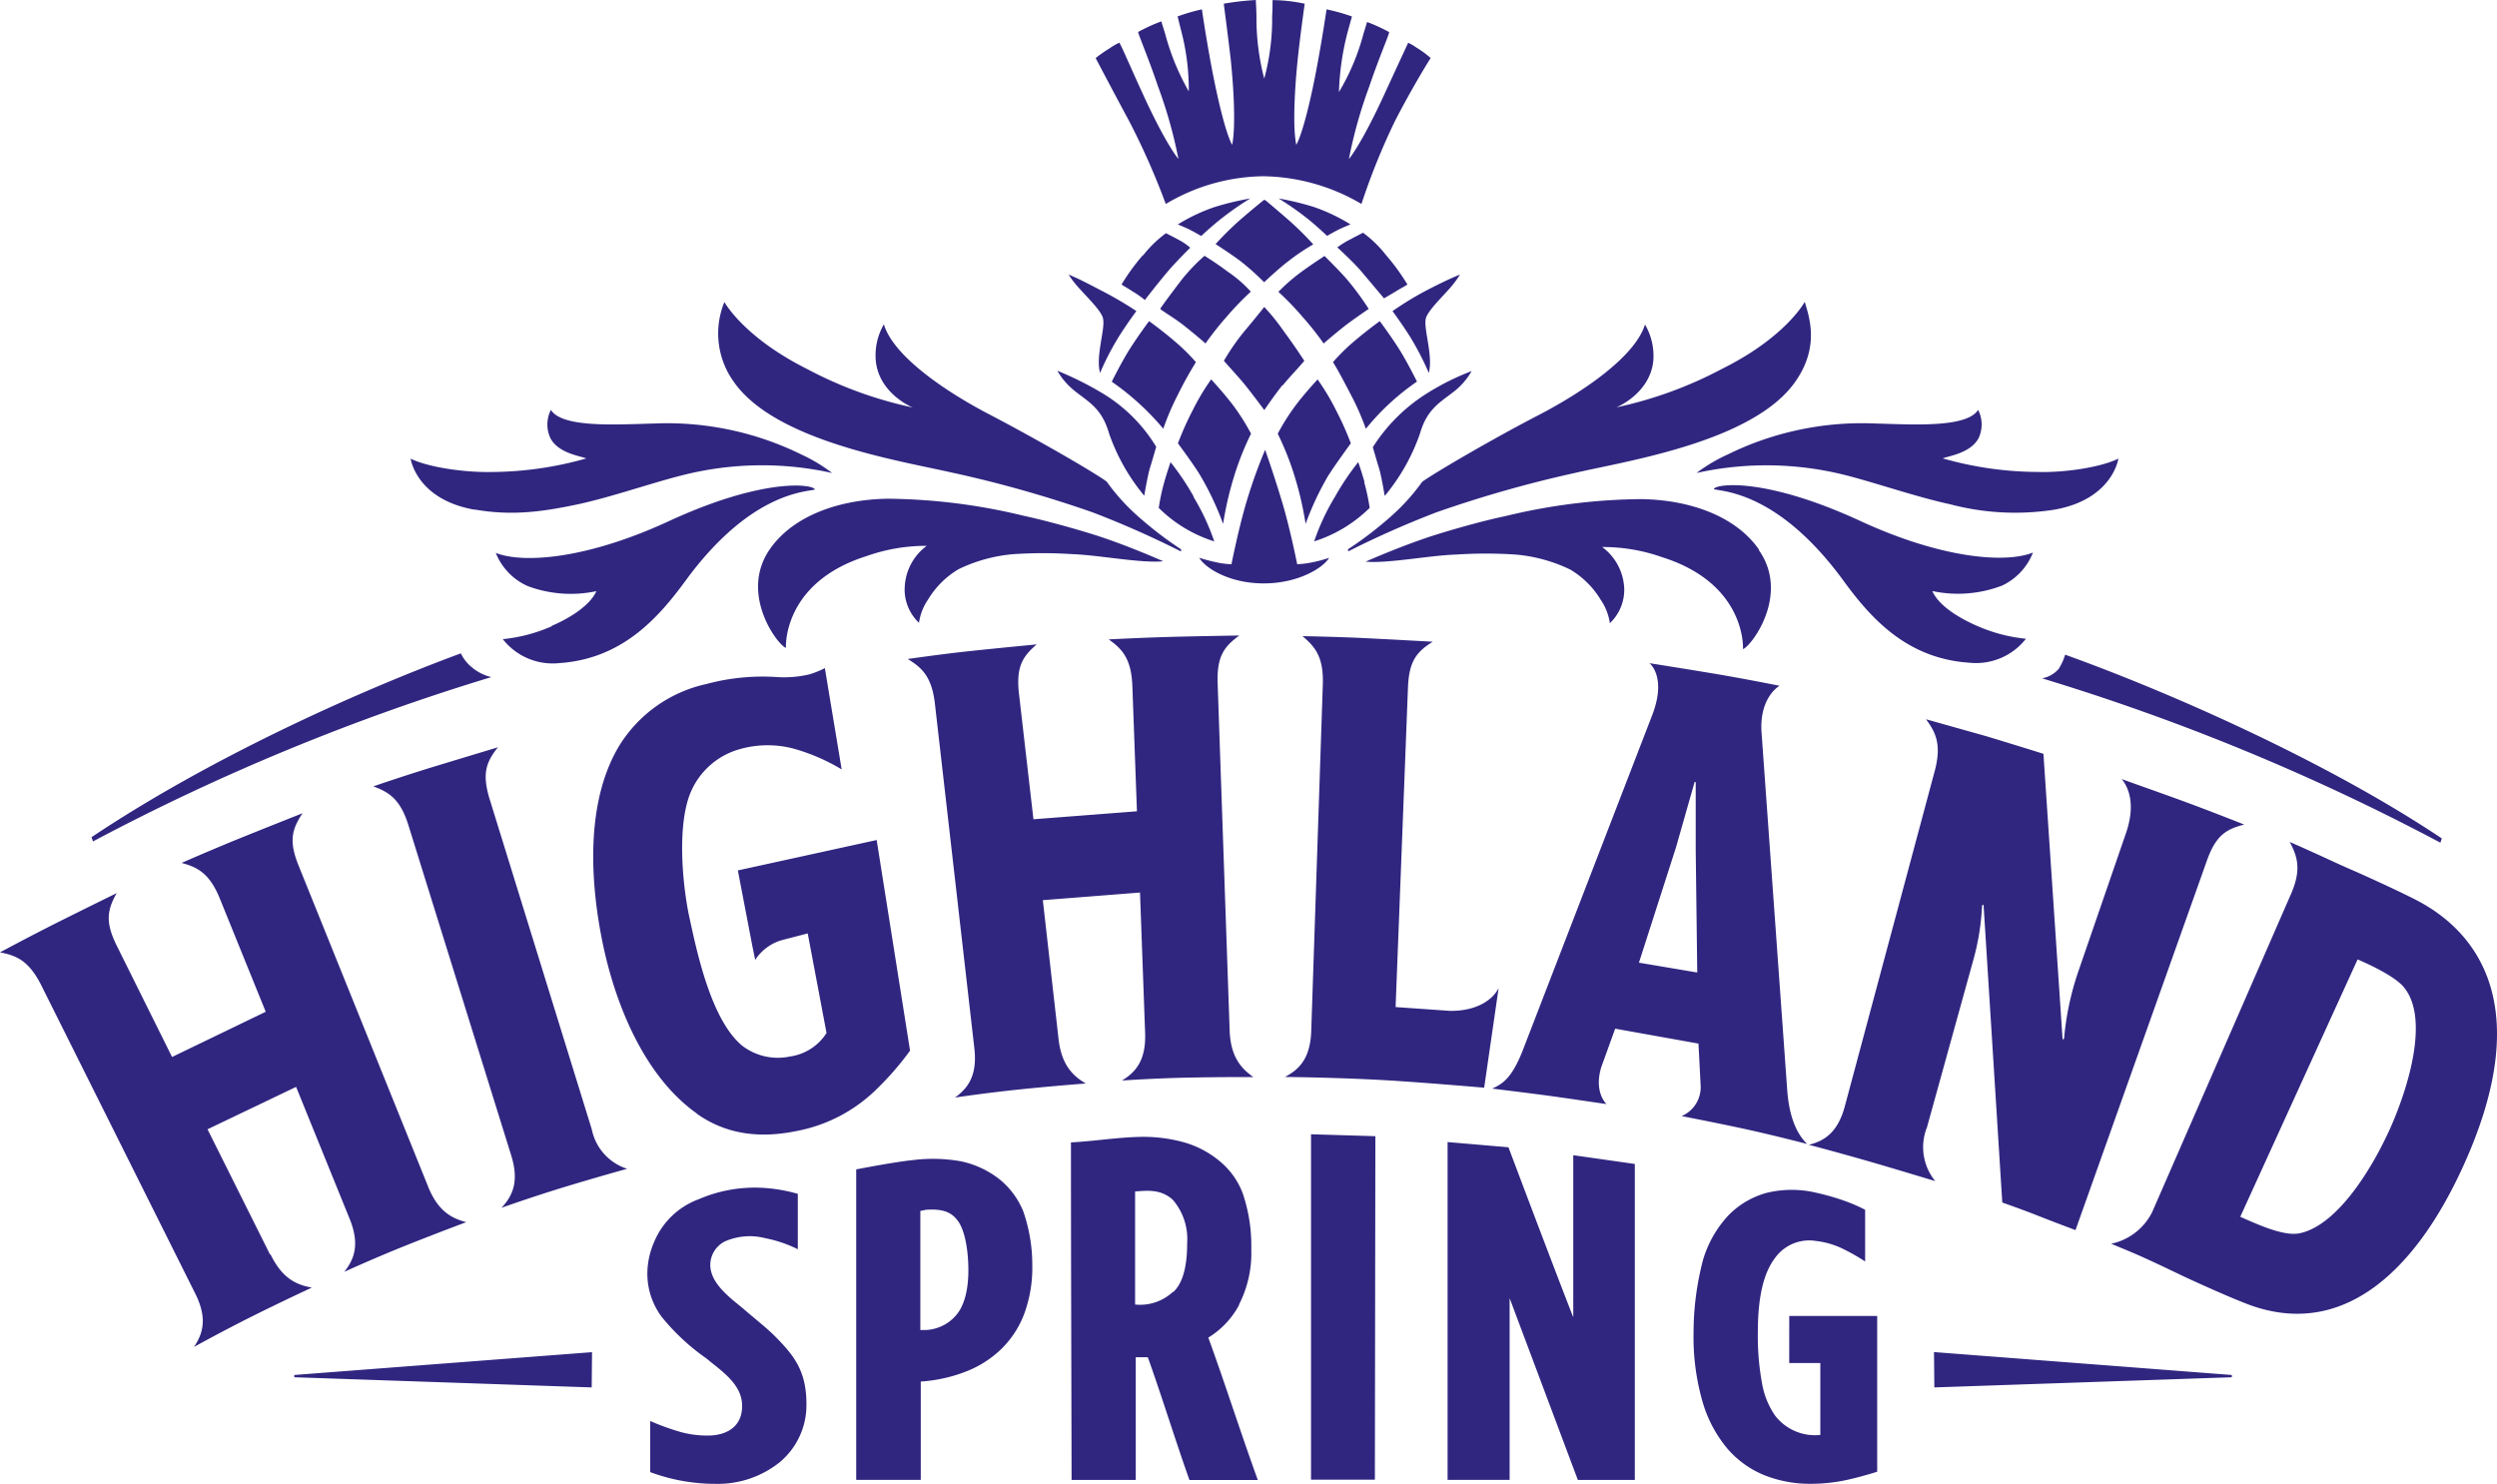
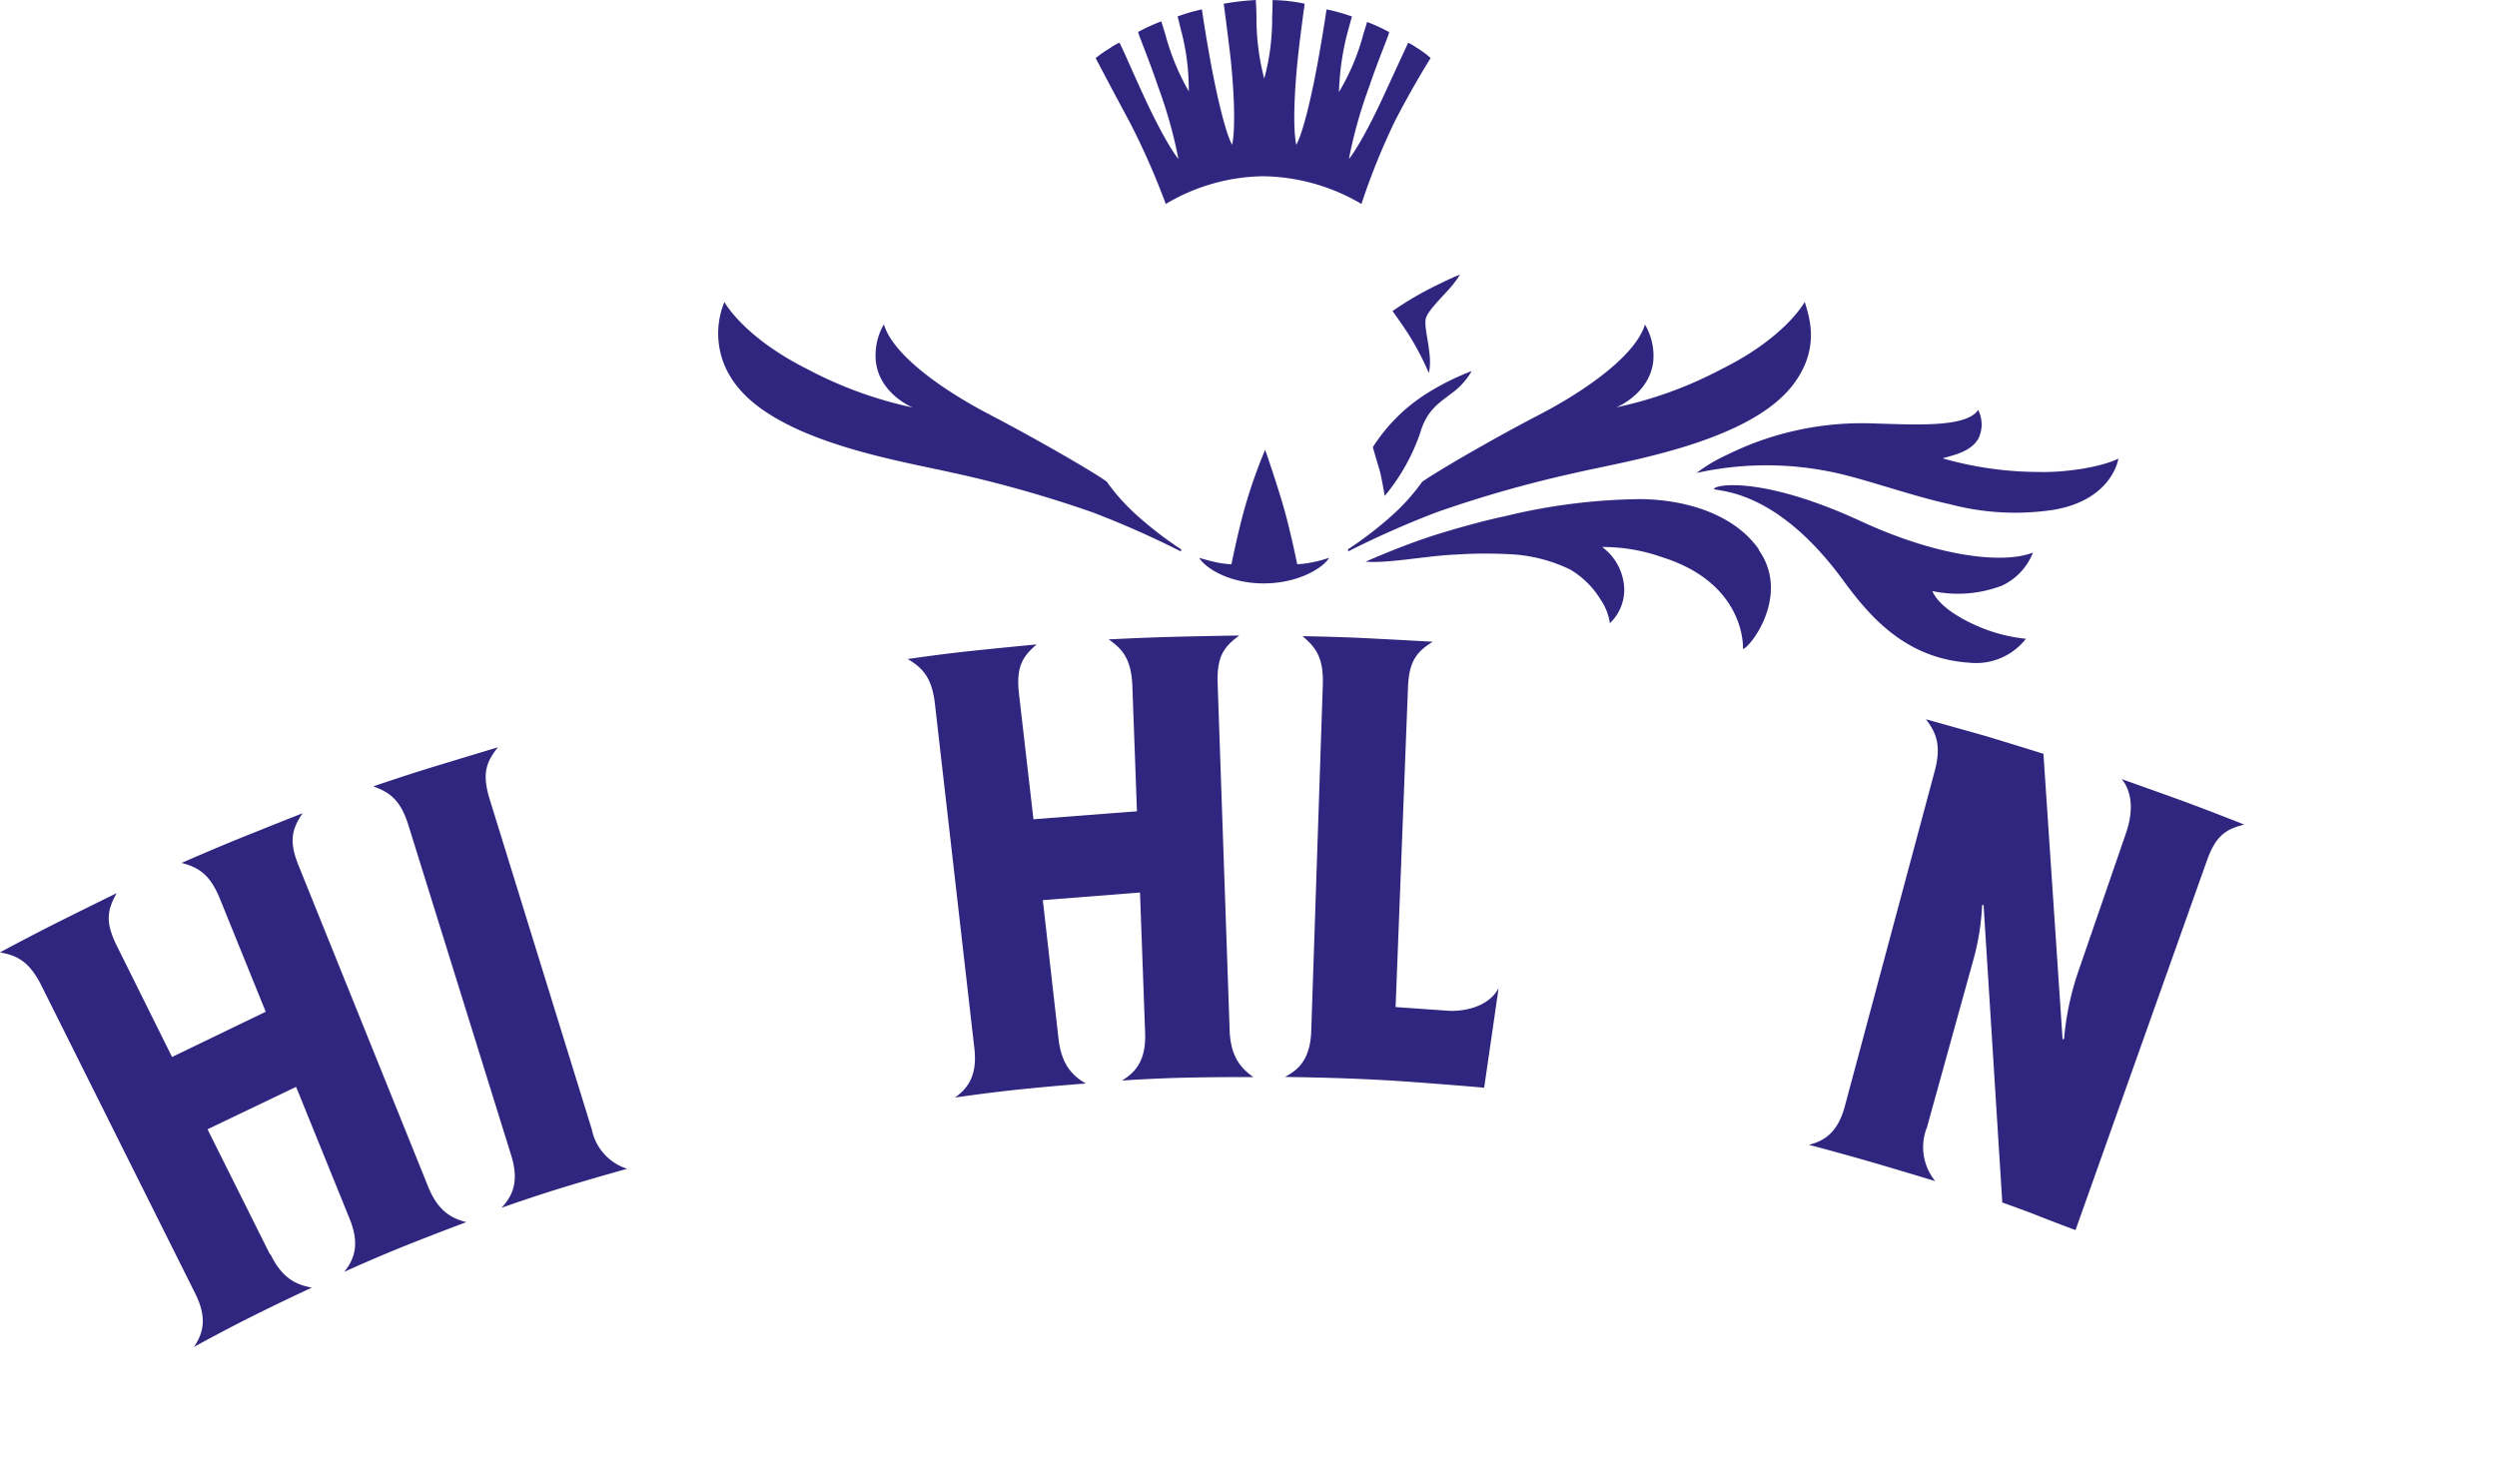
<svg xmlns="http://www.w3.org/2000/svg" id="highland-spring" width="272.392" height="161.895" viewBox="0 0 272.392 161.895">
  <defs>
    <clipPath id="clip-path">
      <path id="Path_10393" data-name="Path 10393" d="M0,5.144H272.392v-161.9H0Z" transform="translate(0 156.751)" fill="#302680" />
    </clipPath>
  </defs>
  <g id="Group_8964" data-name="Group 8964" transform="translate(0 0)" clip-path="url(#clip-path)">
    <g id="Group_8962" data-name="Group 8962" transform="translate(9.979 21.644)">
-       <path id="Path_10391" data-name="Path 10391" d="M7.962,3.237C6.168,7.147,2.42,13.4-1.722,14.264c-1.771.371-4.785-1.064-6.474-1.8l12.8-28.083c1.189.516,4.005,1.8,5.021,3.007,2.967,3.517.318,11.567-1.659,15.854m3.832-24.9c-1.272-.772-6.148-2.992-7.473-3.57C1.7-26.365,1-26.766-2.8-28.432c.863,1.628,1.325,3.085.045,5.891L-17.8,11.936a6.471,6.471,0,0,1-4.482,3.469c3.089,1.281,3.376,1.388,7.934,3.57.636.3,5.724,2.645,7.731,3.3C3.366,25.523,11.005,18.1,16.04,7.124c7.8-16.964,2.059-25.153-4.248-28.786m-85.585,6.4,4.051-12.608,2.021-7.1h.121v7.433l.167,13.348ZM-69.137,1.48s3.029.578,6.413,1.3,7.284,1.742,7.284,1.742c-1.152-1.11-1.969-2.961-2.181-5.915l-2.808-39.117c-.2-3.764,1.976-4.959,1.976-4.959s-3.824-.772-7.193-1.334-7-1.133-7-1.133,1.885,1.435.341,5.56L-86.543-5.5c-1.166,2.853-2.1,3.447-3.255,3.978,0,0,4.217.509,6.6.841,1.469.2,5.867.849,5.867.849S-78.744-1.1-77.9-3.873l1.514-4.187L-67.3-6.432l.234,4.526A3.437,3.437,0,0,1-69.137,1.48m-107.444-.271c3.074,2.182,6.678,2.761,10.857,1.906a16.926,16.926,0,0,0,8.995-4.8,31.211,31.211,0,0,0,3.423-3.979l-3.642-22.978-15.143,3.315,1.591,8.3.3,1.466a5.164,5.164,0,0,1,3.112-2.213l2.619-.679,2.052,10.865a5.656,5.656,0,0,1-4.014,2.568,6.361,6.361,0,0,1-5.208-1.2c-3.414-2.853-4.944-10.363-5.717-13.879-.682-3.085-1.3-8.9-.25-12.677a8.2,8.2,0,0,1,5.353-5.668,11.094,11.094,0,0,1,6.3-.154,21.312,21.312,0,0,1,5.187,2.252L-162.6-47.4a9.593,9.593,0,0,1-1.727.694,12.043,12.043,0,0,1-3.588.278,23.559,23.559,0,0,0-7.624.77,14.908,14.908,0,0,0-9.54,6.809c-3.437,5.783-3.241,13.949-1.848,21.013s4.634,14.974,10.35,19.022m5.164,21.375C-172.8,21.4-175.1,19.8-175.1,17.7a2.9,2.9,0,0,1,1.6-2.552,6.76,6.76,0,0,1,4.376-.355,14.118,14.118,0,0,1,3.574,1.211V9.961a17.517,17.517,0,0,0-3.475-.632,15.46,15.46,0,0,0-7.336,1.219,8.4,8.4,0,0,0-4.846,4.626,8.762,8.762,0,0,0-.757,3.463,7.889,7.889,0,0,0,1.567,4.75,23.658,23.658,0,0,0,4.869,4.526c1.59,1.342,3.937,2.8,3.9,5.22,0,2.167-1.6,3.192-3.724,3.2a10.952,10.952,0,0,1-2.946-.378,27.19,27.19,0,0,1-3.355-1.21V40.32a20.377,20.377,0,0,0,7.11,1.28,10.792,10.792,0,0,0,7.019-2.359,8.1,8.1,0,0,0,2.915-6.347c0-3.6-1.348-5.282-3.377-7.341-.878-.894-2.082-1.834-3.452-3.007m22.978.855a4.619,4.619,0,0,1-3.247,1.419h-.477v-13c.075,0,.567-.116.643-.124,1.817-.116,2.771.255,3.483,1.257s1.113,3.084,1.113,5.344-.485,4.071-1.515,5.1m4.839-15.082a10.212,10.212,0,0,0-4.112-1.9,17.356,17.356,0,0,0-5.247-.138c-2.082.208-6.2,1.017-6.2,1.017V41.168h7.042V30.442a16.7,16.7,0,0,0,4.936-1.095,11.553,11.553,0,0,0,3.839-2.445,10.552,10.552,0,0,0,2.514-3.856,14.569,14.569,0,0,0,.878-5.29,17.777,17.777,0,0,0-.984-5.883,8.737,8.737,0,0,0-2.65-3.547m18.981,12.322a5.238,5.238,0,0,1-4.133,1.388V9.7c1.091-.061,2.771-.346,4.126.925a6.548,6.548,0,0,1,1.552,4.719c0,1.15-.061,4-1.514,5.329m7.163,1.387a12.326,12.326,0,0,0,1.348-6.068A17.771,17.771,0,0,0-117,9.946a8.348,8.348,0,0,0-2.59-3.6,10.52,10.52,0,0,0-3.944-2.036,16.532,16.532,0,0,0-4.974-.556c-2.416.077-4.83.471-7.246.594,0,12.045.045,24.783.068,36.827h7V27.79h1.317c1.515,4.217,3.029,9.153,4.543,13.394h7.458c-1.8-4.95-3.6-10.595-5.4-15.538a9.366,9.366,0,0,0,3.362-3.57m7.806,19.07h7l.054-37.476-7.019-.209V41.137m28.589-17.75C-83.333,17.364-88.027,4.88-88.027,4.88l-6.64-.57V41.168H-87.9V21.343l7.442,19.832h6.215V6.7l-6.715-.956V23.4M-57.4,28.422h3.392v7.842a5.494,5.494,0,0,1-4.937-2.113,8.852,8.852,0,0,1-1.37-3.246,28.449,28.449,0,0,1-.508-5.83c0-4.094.7-6.561,1.863-8.1A4.587,4.587,0,0,1-54.494,15.1a9.023,9.023,0,0,1,3.066.917,22.3,22.3,0,0,1,2.309,1.319V11.7a17.324,17.324,0,0,0-2.393-1.026,26.1,26.1,0,0,0-2.907-.825,11.535,11.535,0,0,0-5.421,0,9.153,9.153,0,0,0-4.231,2.5,12.181,12.181,0,0,0-2.726,4.8,31.185,31.185,0,0,0-1.038,7.95,25.413,25.413,0,0,0,.984,7.557A13.958,13.958,0,0,0-64.109,37.8a10.553,10.553,0,0,0,4.066,2.885,13.424,13.424,0,0,0,4.959.91,18.659,18.659,0,0,0,3.7-.363c1.128-.24,2.324-.556,3.581-.956V23.285h-9.593Zm-163.078,1.549,32.443,1.11.037-3.847-32.48,2.49Zm178.909,1.11,32.451-1.11v-.247l-32.488-2.5Zm-157.414-77.5a5.021,5.021,0,0,1-2.1-1.048,4.392,4.392,0,0,1-1.227-1.542c-11.857,4.387-27.71,11.643-40.287,20.056l.159.463a242.338,242.338,0,0,1,43.46-17.929m170.989-.91a3.222,3.222,0,0,1-1.824,1.049A242.364,242.364,0,0,1,13.633-28.354l.159-.463C1.2-37.229-15.789-44.725-27.3-48.865a6.179,6.179,0,0,1-.7,1.542m-99.911-45.125a22.645,22.645,0,0,0-2.325,3.2c.417.271.758.447,1.234.771a10.253,10.253,0,0,1,1.311.917s1.264-1.649,2.521-3.138c.817-.972,2.43-2.568,2.43-2.568a6.371,6.371,0,0,0-1.287-.872c-.386-.216-1.363-.71-1.363-.71a12.652,12.652,0,0,0-2.5,2.429M-131.3-78.645a28.466,28.466,0,0,1,5.618,5.128,27.9,27.9,0,0,1,1.6-3.724,40.3,40.3,0,0,1,1.961-3.539,21.731,21.731,0,0,0-2.431-2.375c-1.3-1.11-2.68-2.1-2.68-2.1s-1.158,1.542-2.135,3.085c-.871,1.38-1.923,3.5-1.923,3.5m15.18,5.691a23.924,23.924,0,0,0-1.9-3.023c-.939-1.257-2.446-2.9-2.446-2.9a24.777,24.777,0,0,0-2,3.339,33.671,33.671,0,0,0-1.628,3.64s1.719,2.314,2.369,3.393a31.556,31.556,0,0,1,2.559,5.4,36.948,36.948,0,0,1,1.341-5.644,32.119,32.119,0,0,1,1.7-4.194m-5.095-19.393a20.911,20.911,0,0,0-2.37,2.467c-1.158,1.5-2.392,3.184-2.43,3.284s1.514.995,2.537,1.8c1.264.995,2.4,1.989,2.4,1.989A32.721,32.721,0,0,1-118.8-85.7a31.827,31.827,0,0,1,2.665-2.769,13.321,13.321,0,0,0-2.514-2.181c-1.128-.864-2.528-1.728-2.528-1.728m-2.907-3.424c.432.185.962.4,1.264.556.507.254,1.272.7,1.272.7s1.249-1.164,2.317-1.989a33.492,33.492,0,0,1,3.028-2.1,30.078,30.078,0,0,0-3.952.956,19.694,19.694,0,0,0-3.953,1.881m1.757,29.711a28.173,28.173,0,0,0-2.537-3.779s-.356,1-.689,2.182a22.03,22.03,0,0,0-.6,2.807,15.044,15.044,0,0,0,6.056,3.655,24.469,24.469,0,0,0-2.271-4.866m-9.85-19.378c.212,1.179-.825,4-.341,5.867a30.6,30.6,0,0,1,2.158-4.132c.947-1.473,1.809-2.622,1.809-2.622A39.961,39.961,0,0,0-132.4-88.57c-.841-.432-2.559-1.364-3.612-1.758a11.059,11.059,0,0,0,1.25,1.588c.923,1.034,2.378,2.429,2.521,3.246m-3.005,7.935c1.574,1.218,2.892,1.927,3.649,4.557a21.727,21.727,0,0,0,3.839,6.794s.371-2.222.621-3.023c.31-.995.682-2.313.682-2.313a17.223,17.223,0,0,0-5.868-5.845,36.017,36.017,0,0,0-4.913-2.452,7.666,7.666,0,0,0,1.976,2.267M-200.794-64.7c3.861.671,7.079.324,11.357-.593,3.551-.772,7.972-2.314,11.2-3.123a35.2,35.2,0,0,1,16.429-.27,17.575,17.575,0,0,0-3.346-2.013,33.184,33.184,0,0,0-16.067-3.386c-4.194.108-10.016.494-11.266-1.487a3.529,3.529,0,0,0-.053,3.084c.871,1.658,3.286,1.951,3.914,2.213a38.43,38.43,0,0,1-10.4,1.48c-2.877.054-6.815-.5-8.76-1.457,0,0,.613,4.465,7,5.575m8.4,12.708a17.524,17.524,0,0,1-5.346,1.411,6.907,6.907,0,0,0,6.156,2.614c6.815-.463,10.736-4.835,13.78-8.991,7-9.57,13-9.678,14.105-9.94,0-.532-5.3-1.473-16,3.477-8.82,4.071-15.763,4.627-18.807,3.432a6.667,6.667,0,0,0,3.475,3.616,13.451,13.451,0,0,0,7.5.556c-.651,1.442-2.574,2.791-4.868,3.785m38.492-4.017a5.015,5.015,0,0,0,1.567,3.685,5.95,5.95,0,0,1,.984-2.528,9.579,9.579,0,0,1,3.339-3.324,16.986,16.986,0,0,1,5.944-1.635,48.566,48.566,0,0,1,6.534,0c2.907.108,7.451,1.01,9.843.772,0,0-3.983-1.774-7.572-2.907-1.869-.587-5.238-1.542-7.632-2.051a64.849,64.849,0,0,0-14.869-1.866c-5.18.085-10.237,1.789-12.818,5.475-3.407,4.858.817,10.487,1.733,10.8,0,0-.431-7.117,8.821-10.023a19.324,19.324,0,0,1,6.541-1.11,5.907,5.907,0,0,0-2.407,4.626m54.847-33.127a22.84,22.84,0,0,0-2.324-3.2,12.7,12.7,0,0,0-2.522-2.46s-.976.494-1.362.71a9.521,9.521,0,0,0-1.446.887s1.749,1.6,2.574,2.568c1.257,1.488,2.521,2.992,2.521,2.992s.477-.271,1.31-.772c.47-.3.818-.454,1.234-.725m-4.527,15.731a26.682,26.682,0,0,1,2.717-2.884,26.827,26.827,0,0,1,2.862-2.267s-1.052-2.12-1.923-3.508c-.976-1.543-2.135-3.085-2.135-3.085s-1.385.995-2.68,2.1a21.721,21.721,0,0,0-2.43,2.375c.287.409.992,1.689,1.953,3.547a28.029,28.029,0,0,1,1.636,3.717m-4.005,4.981c.651-1.048,2.369-3.393,2.369-3.393a33.161,33.161,0,0,0-1.628-3.632,25.052,25.052,0,0,0-2-3.338s-1.514,1.634-2.446,2.9a23.776,23.776,0,0,0-1.9,3.023,32.125,32.125,0,0,1,1.7,4.194,37.072,37.072,0,0,1,1.341,5.644,31.671,31.671,0,0,1,2.551-5.4m-5.012-9.747c.606-.772,1.6-1.773,2.318-2.645,0,0-1.091-1.689-2.272-3.269a22.164,22.164,0,0,0-2.1-2.607s-.962,1.226-2.128,2.607a23.757,23.757,0,0,0-2.271,3.269c.757.872,1.71,1.889,2.317,2.645.832,1.033,2.089,2.73,2.089,2.73s1.159-1.7,1.991-2.73M-114.7-98.478s-1.514,1.218-2.756,2.312a33.568,33.568,0,0,0-2.521,2.507s1.514.964,2.71,1.851a28.6,28.6,0,0,1,2.589,2.312s1.514-1.449,2.657-2.312a22.866,22.866,0,0,1,2.7-1.82,33.756,33.756,0,0,0-2.521-2.507c-1.234-1.087-2.7-2.314-2.7-2.314Zm11.411,11.867a29.339,29.339,0,0,0-2.431-3.285c-.757-.871-2.369-2.467-2.369-2.467s-1.6,1.041-2.521,1.728a20.027,20.027,0,0,0-2.514,2.181,31.83,31.83,0,0,1,2.665,2.769,32.391,32.391,0,0,1,2.272,2.868s1.135-.995,2.4-1.989c1.022-.771,2.537-1.8,2.537-1.8m-9.865-12.045a32.961,32.961,0,0,1,3.029,2.106c1.067.832,2.271,1.989,2.271,1.989s.757-.44,1.287-.7c.3-.154.832-.37,1.264-.555a19.715,19.715,0,0,0-3.944-1.882,30.431,30.431,0,0,0-3.953-.956m9.434,30.96c-.333-1.179-.689-2.182-.689-2.182a28.437,28.437,0,0,0-2.537,3.779,24.527,24.527,0,0,0-2.271,4.866,15.1,15.1,0,0,0,6.057-3.655,22.388,22.388,0,0,0-.6-2.807" transform="translate(242.603 98.648)" fill="#302680" />
-     </g>
+       </g>
    <g id="Group_8963" data-name="Group 8963" transform="translate(0 0)">
      <path id="Path_10392" data-name="Path 10392" d="M4.608,1.934a14.822,14.822,0,0,1-2.082.54,9.316,9.316,0,0,1-1.416.161S.291-1.459-.579-4.3c-1.014-3.339-1.81-5.544-1.81-5.544A54.917,54.917,0,0,0-4.38-4.3c-.871,2.861-1.68,6.939-1.68,6.939a9.464,9.464,0,0,1-1.416-.161,21.231,21.231,0,0,1-2.1-.54c.6,1.057,3.195,2.792,7.033,2.792S3.994,2.99,4.592,1.934M11.5-24.986s.863,1.15,1.809,2.622a30.672,30.672,0,0,1,2.158,4.133c.484-1.866-.553-4.689-.341-5.868.145-.81,1.6-2.213,2.521-3.246a11.106,11.106,0,0,0,1.22-1.612c-1.061.394-2.976,1.365-3.786,1.79a35.116,35.116,0,0,0-3.551,2.174M9.354-10.149s.372,1.288.682,2.314c.25.77.621,3.022.621,3.022A21.69,21.69,0,0,0,14.5-11.607c.757-2.622,2.082-3.339,3.664-4.558a7.655,7.655,0,0,0,1.976-2.267,27.307,27.307,0,0,0-4.913,2.453,18.863,18.863,0,0,0-5.868,5.852M44.682-7.319a35.2,35.2,0,0,1,16.453.293c3.226.832,7.647,2.359,11.2,3.122a27.765,27.765,0,0,0,11.357.594c6.383-1.118,7-5.575,7-5.575-1.923.956-5.89,1.542-8.76,1.457a38.39,38.39,0,0,1-10.4-1.48c.628-.27,3.028-.556,3.914-2.213a3.529,3.529,0,0,0-.053-3.084c-1.25,1.981-7.072,1.6-11.267,1.488A33.174,33.174,0,0,0,48.052-9.324a17.558,17.558,0,0,0-3.37,2M11.627-2.839A40.911,40.911,0,0,1,6.644,1.016l.038.216a103.334,103.334,0,0,1,9.638-4.265,131.272,131.272,0,0,1,15.142-4.3C36.93-8.615,50.937-10.7,55.5-17.351c2.567-3.724,1.514-6.863.977-8.636,0,0-2.059,3.856-9.025,7.31a44.148,44.148,0,0,1-11.524,4.2s3.589-1.442,4.021-4.981a6.747,6.747,0,0,0-.9-4.056c-1.09,3.539-6.874,7.434-11.659,9.909-5,2.591-11.122,6.169-12.644,7.248a22.264,22.264,0,0,1-3.119,3.517m-47.988-4.48A131.022,131.022,0,0,1-21.218-3.025,102.26,102.26,0,0,1-11.58,1.24l.038-.216a40.912,40.912,0,0,1-4.982-3.856,22.136,22.136,0,0,1-3.15-3.547c-1.514-1.1-7.639-4.627-12.644-7.248C-37.1-16.1-42.918-20-43.977-23.536a6.749,6.749,0,0,0-.871,4.094c.432,3.548,4.02,4.981,4.02,4.981a44.107,44.107,0,0,1-11.523-4.2c-6.958-3.485-9.025-7.309-9.025-7.309a9.025,9.025,0,0,0,.976,8.636C-55.857-10.689-41.827-8.6-36.361-7.312M77.9,5.018a6.668,6.668,0,0,0,3.475-3.654C78.345,2.581,71.379,2,62.566-2.069c-10.722-4.95-16-4.009-16-3.477,1.105.27,7.1.378,14.105,9.94,3.028,4.156,6.935,8.535,13.78,8.991a6.908,6.908,0,0,0,6.156-2.614A17.523,17.523,0,0,1,75.263,9.36c-2.271-.995-4.217-2.314-4.868-3.795a13.442,13.442,0,0,0,7.5-.555m-26.431-4c-2.582-3.686-7.64-5.4-12.818-5.475A64.8,64.8,0,0,0,23.778-2.6c-2.392.494-5.761,1.457-7.632,2.051C12.543.592,8.575,2.358,8.575,2.358c2.393.223,6.935-.679,9.843-.772a48.927,48.927,0,0,1,6.535,0,16.974,16.974,0,0,1,5.943,1.635,9.554,9.554,0,0,1,3.339,3.324,5.956,5.956,0,0,1,.984,2.528,5.027,5.027,0,0,0,1.568-3.685A5.909,5.909,0,0,0,34.378.761a19.377,19.377,0,0,1,6.542,1.11C50.171,4.786,49.74,11.9,49.74,11.9c.924-.324,5.149-5.945,1.734-10.8M-75.845,64.285-87.035,28.1c-.757-2.614-.348-3.856.954-5.489,0,0-3.786,1.141-6.974,2.112s-6.617,2.151-6.617,2.151c1.7.633,2.976,1.388,3.869,4.373l11.2,35.979c.833,2.76.144,4.318-1.09,5.629,0,0,3.24-1.157,6.745-2.229s6.965-2.027,6.965-2.027a5.7,5.7,0,0,1-3.861-4.318m-35.1,13.663-6.815-13.656,9.661-4.626,5.876,14.481c1.06,2.683.5,4.287-.622,5.7,0,0,3.135-1.435,6.535-2.8s6.776-2.622,6.776-2.622c-1.568-.408-3.112-1.179-4.2-3.971l-14.158-35.092c-.984-2.537-.666-3.817.5-5.552,0,0-3.71,1.466-6.776,2.707s-6.421,2.714-6.421,2.714c1.75.478,3.082,1.133,4.225,4.025l4.951,12.214L-121.629,56.4l-6.11-12.3c-1.173-2.452-.962-3.748.068-5.575,0,0-3.589,1.758-6.542,3.239s-6.186,3.222-6.186,3.222c1.78.34,3.157.88,4.543,3.671l16.8,33.643c1.265,2.583.833,4.234-.182,5.737,0,0,3.029-1.681,6.3-3.316s6.556-3.161,6.556-3.161c-1.59-.285-3.2-.924-4.5-3.616M23.082,48.886c-.8,1.542-2.756,2.514-5.3,2.483l-5.936-.416L13.2,15.937c.136-2.721.939-3.755,2.7-4.842,0,0-3.974-.224-7.261-.386s-6.95-.223-6.95-.223c1.4,1.179,2.347,2.314,2.21,5.444L2.639,53.651c-.121,2.884-1.287,4.118-2.877,4.928,0,0,5.4.046,10.676.339,4.254.24,11.069.833,11.069.833Zm46.7,15.291,5.065-18.29a26.585,26.585,0,0,0,.977-6.022l.159-.085,2.044,32.5s2.1.732,3.68,1.357c2.067.817,4.308,1.65,4.308,1.65L100.4,34.829c.939-2.552,2.014-3.293,4.021-3.786,0,0-3.877-1.542-6.815-2.614s-6.5-2.314-6.556-2.36c.8.98,1.514,2.83.484,5.868L86.279,47.19a31.009,31.009,0,0,0-1.514,7.217l-.159.085L82.516,23.324c-.939-.3-3.528-1.1-6.224-1.92l-6.587-1.851c1.1,1.473,1.742,2.845.9,5.836L60.839,61.817c-.757,2.783-2.18,3.74-3.914,4.163,0,0,3.21.841,6.724,1.858,3.369.98,7.063,2.106,7.063,2.106a5.855,5.855,0,0,1-.946-5.76m-75-53.768s-3.983.061-7.268.146-6.951.278-6.951.278c1.514,1.072,2.506,2.151,2.589,5.266l.493,13.487-11.29.872-1.6-13.88c-.265-2.714.371-3.856,1.96-5.2,0,0-3.967.378-7.238.725s-6.836.871-6.836.871c1.56.949,2.665,1.944,2.983,5.043l4.292,37.49c.311,2.869-.666,4.265-2.119,5.313,0,0,3.4-.508,7.041-.886s7.224-.648,7.224-.648c-1.393-.825-2.673-2-2.983-4.981l-1.7-15.021,10.6-.832.561,15.383c.084,2.892-.991,4.2-2.529,5.128,0,0,3.43-.239,7.087-.316s7.246-.062,7.246-.062c-1.325-.94-2.514-2.205-2.59-5.213L-7.574,15.458c-.053-2.73.673-3.816,2.355-5.028m-8-47.1a21.219,21.219,0,0,1,10.6-3.022A21.607,21.607,0,0,1,8.12-36.668a73.972,73.972,0,0,1,3.65-9.037c2.059-3.994,3.9-6.886,3.9-6.886a10.636,10.636,0,0,0-1.582-1.157,5.207,5.207,0,0,0-.871-.508s-1.189,2.559-2.574,5.574c-2.582,5.622-3.892,7.11-3.892,7.11a50.747,50.747,0,0,1,2.217-7.9c1.052-3.13,2.272-5.906,2.166-5.952a18.935,18.935,0,0,0-2.4-1.1l-.4,1.311a24.593,24.593,0,0,1-2.666,6.331,28.938,28.938,0,0,1,1.015-6.8l.4-1.442A21.479,21.479,0,0,0,4.312-57.9s-.393,2.73-1.03,6.169c-.591,3.208-1.514,7.233-2.271,8.613-.4-1.889-.189-6.007.159-9.36.25-2.422.757-6.038.757-6.038a17.328,17.328,0,0,0-3.505-.394c0,.516,0,1.11-.045,1.773a24.843,24.843,0,0,1-.863,6.794,26.129,26.129,0,0,1-.848-6.724c0-.772-.053-1.35-.068-1.851a29.509,29.509,0,0,0-3.5.4s.477,3.616.757,6.038c.349,3.354.554,7.464.159,9.36-.757-1.38-1.665-5.4-2.271-8.613C-8.9-55.2-9.286-57.9-9.286-57.9a20.839,20.839,0,0,0-2.65.772l.334,1.349a25.324,25.324,0,0,1,.886,6.825,25.887,25.887,0,0,1-2.575-6.277l-.423-1.357a19.046,19.046,0,0,0-2.521,1.15c-.084.046,1.112,2.822,2.165,5.953a50.866,50.866,0,0,1,2.226,7.911s-1.317-1.488-3.892-7.11c-1.385-3.015-2.483-5.622-2.574-5.575a7.065,7.065,0,0,0-1.052.617,14.547,14.547,0,0,0-1.514,1.057s1.461,2.792,3.733,7.025a79.961,79.961,0,0,1,3.922,8.906" transform="translate(140.398 58.921)" fill="#302680" />
    </g>
  </g>
</svg>